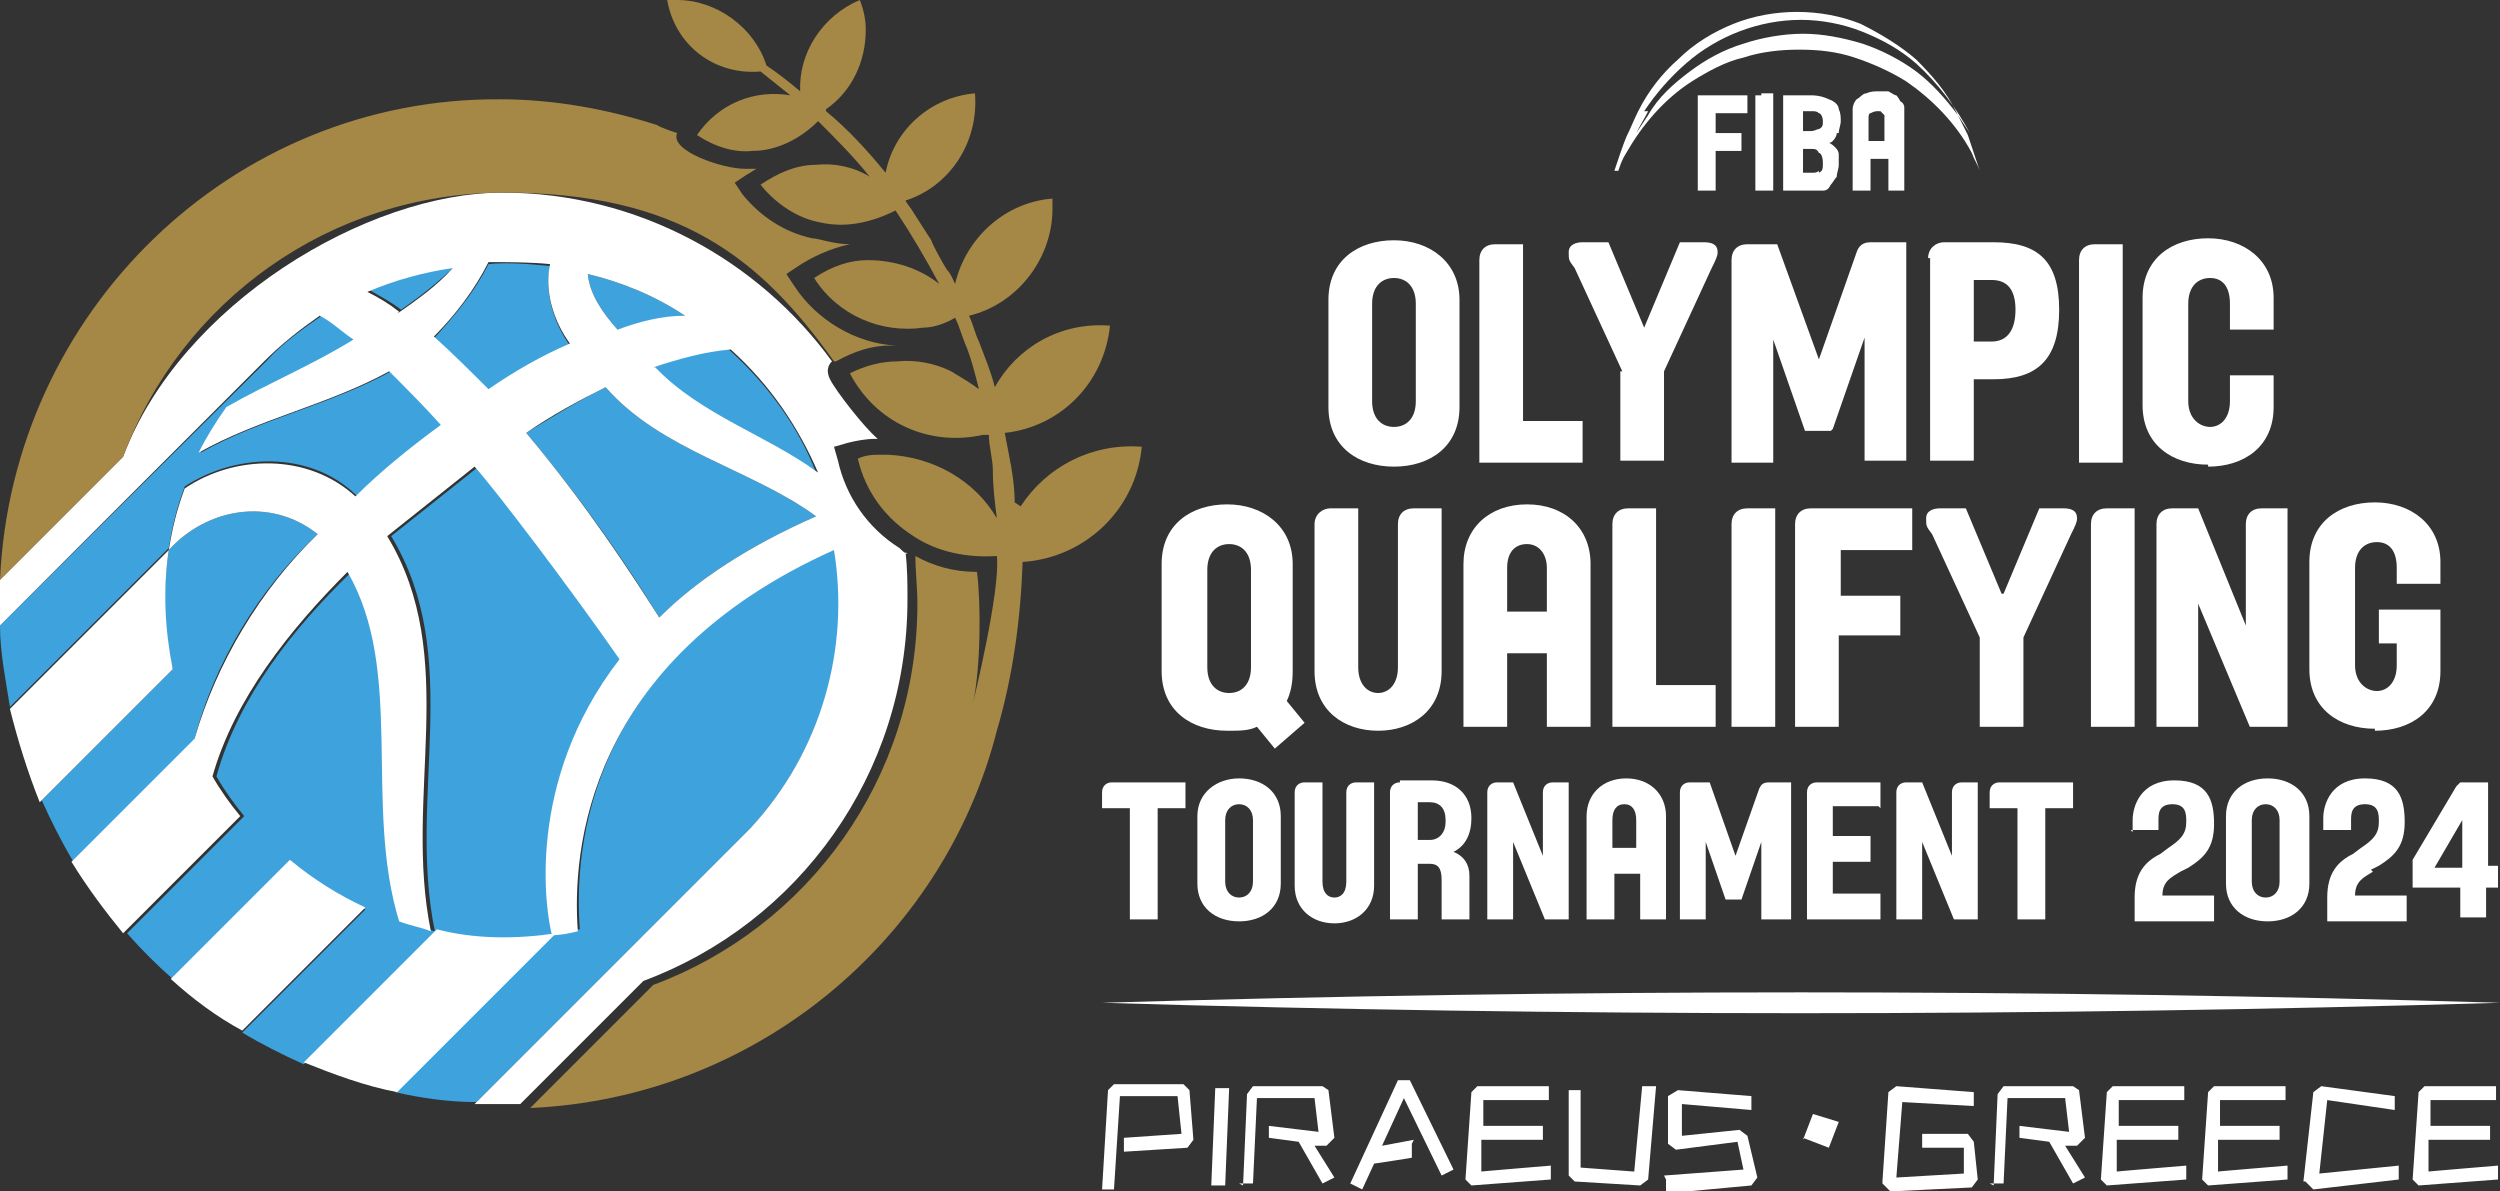
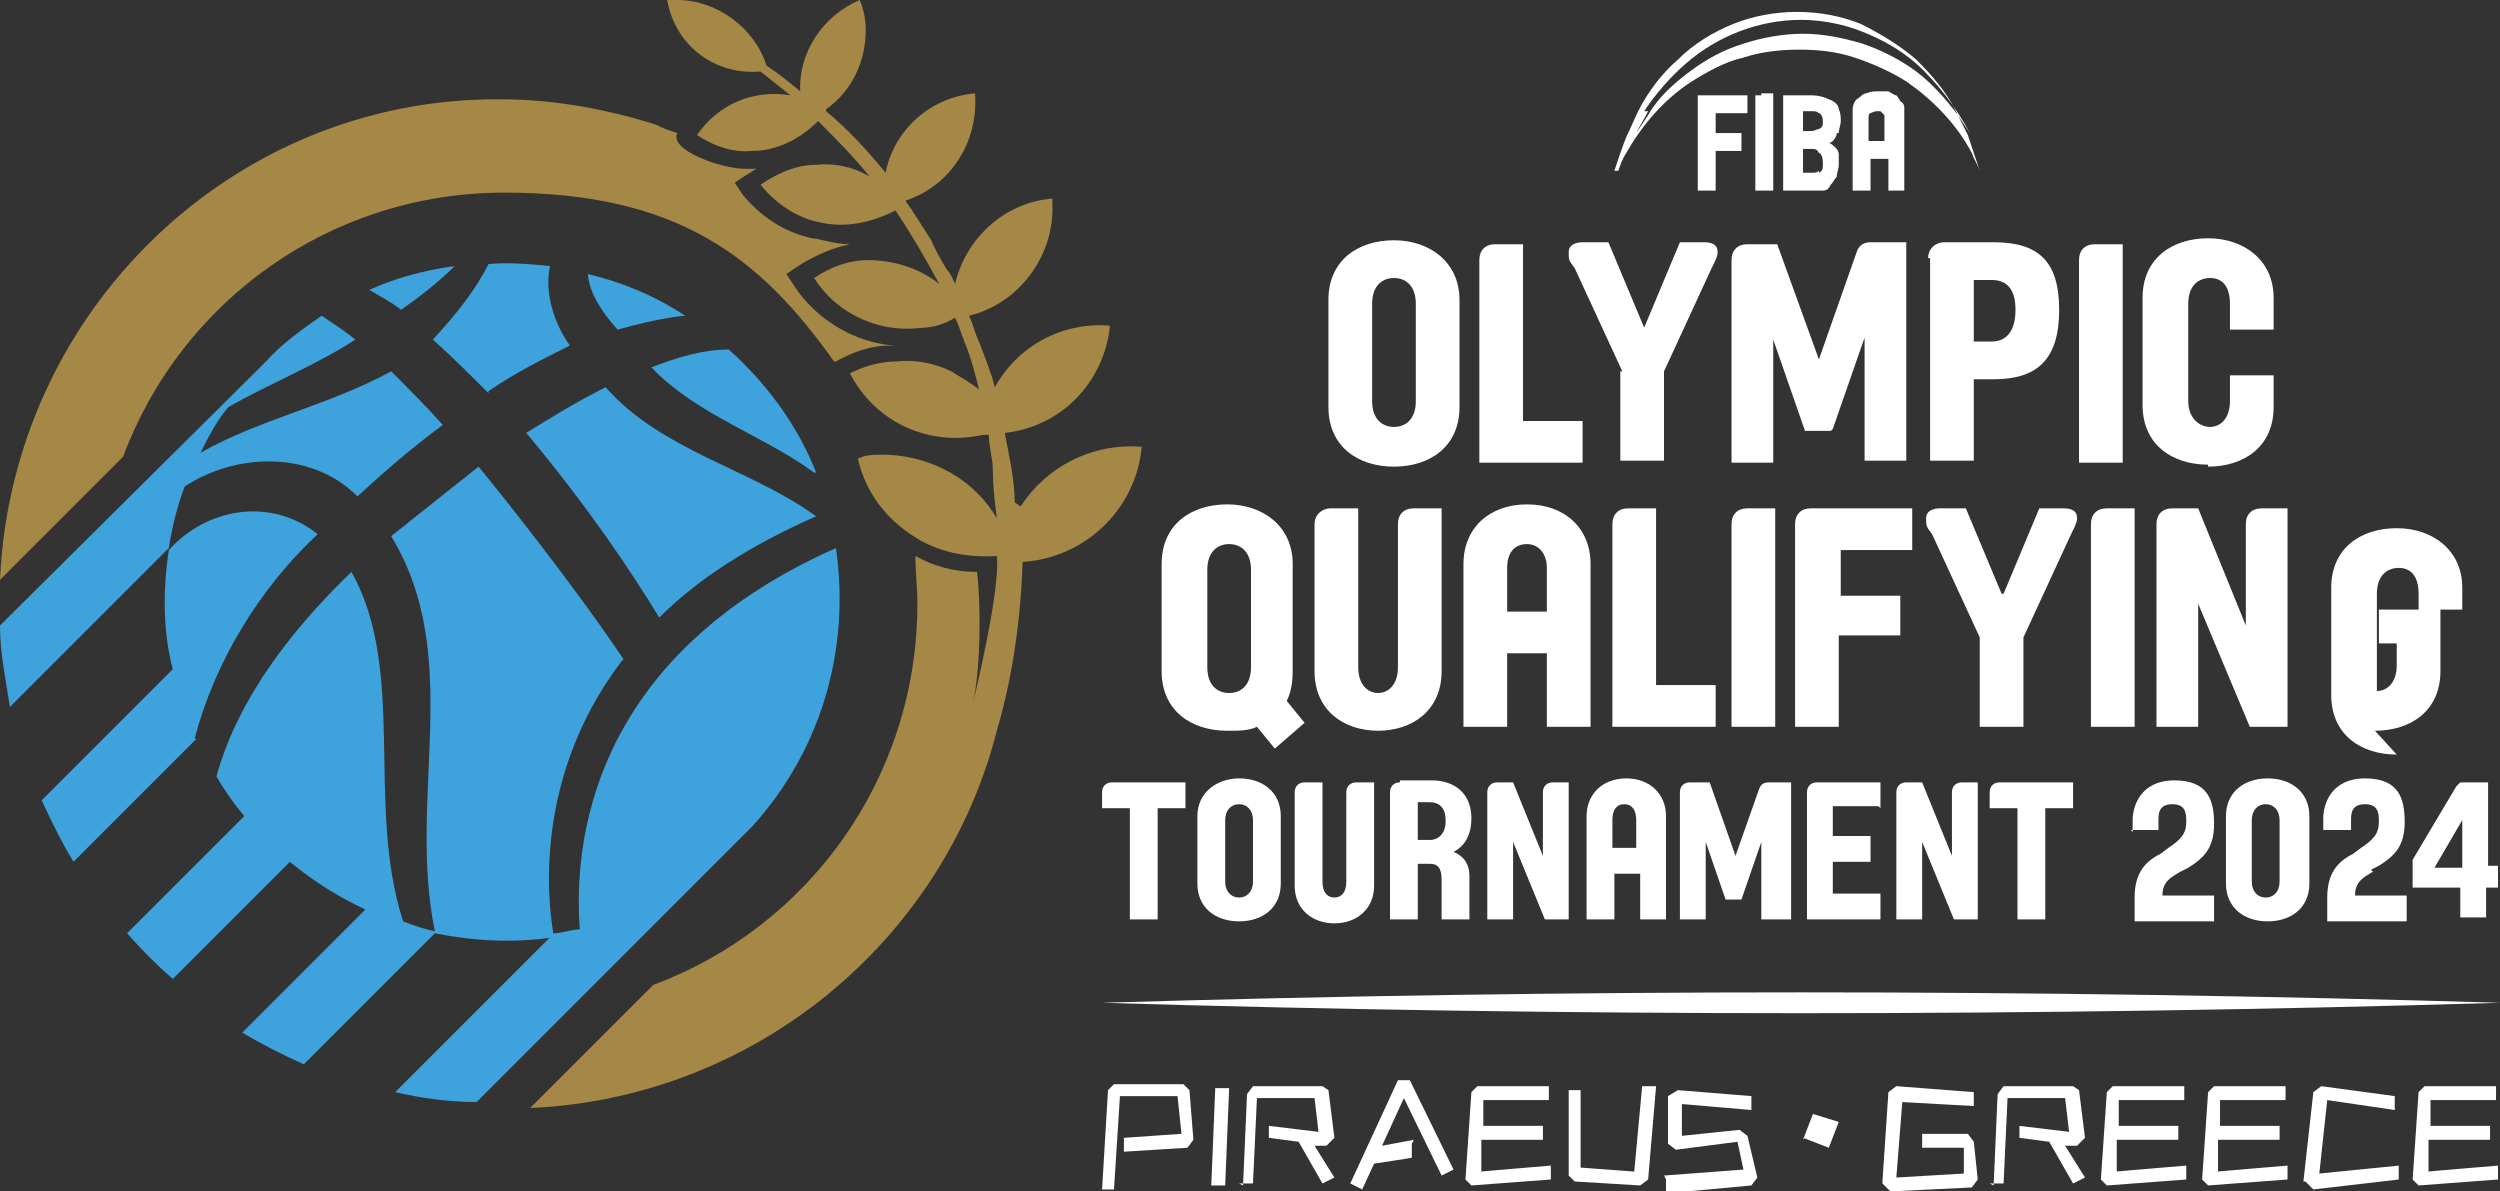
<svg xmlns="http://www.w3.org/2000/svg" id="Logo" width="125.9" height="60" version="1.1" viewBox="0 0 125.9 60">
  <rect x="0" y="0" width="125.9" height="60" fill="#333333" stroke="none" />
  <defs>
    <style>
      .cls-1 {
        fill: #3ea3dc;
      }

      .cls-1, .cls-2, .cls-3 {
        stroke-width: 0px;
      }

      .cls-2 {
        fill: #a58746;
      }

      .cls-3 {
        fill: #fff;
      }
    </style>
  </defs>
-   <path class="cls-3" d="M55.5,50.5c23.4.7,47,.7,70.4,0-23.4-.7-47-.7-70.4,0ZM79.7,21.2h-3v-8.9h-1.4c-.5,0-.8.3-.8.8v10.2h5.2v-2.1ZM75.9,32.9h2v3.7h2.2v-8.2c0-1.8-1.3-3-3.2-3s-3.2,1.2-3.2,3v8.2h2.2v-3.7ZM75.9,28.6c0-.8.4-1.2,1-1.2s1,.5,1,1.2v2.2h-2v-2.2ZM92.3,21.6l1.6-4.6v6.2h2.1v-11h-1.8c-.4,0-.6.2-.7.5l-1.9,5.4-2.1-5.8h-1.5c-.5,0-.8.3-.8.8v10.2h2.1v-6.2l1.6,4.6h1.3ZM86.4,34.5h-3v-8.9h-1.4c-.5,0-.8.3-.8.8v10.2h5.2v-2.1ZM81.6,18.7v4.5h2.2v-4.5l2.4-5.2c.2-.4.3-.6.3-.8,0-.4-.3-.5-.7-.5h-1.2l-1.8,4.3-1.8-4.3h-1.3c-.3,0-.7.1-.7.5s0,.4.3.8l2.4,5.2ZM97.2,13v10.2h2.2v-4.1h1c2.2,0,3.3-1,3.3-3.5s-1.1-3.4-3.3-3.4h-2.5c-.4,0-.8.3-.8.8ZM99.4,14.1h.9c.8,0,1.2.5,1.2,1.5s-.4,1.6-1.2,1.6h-.9v-3.1ZM95.8,30h-3.1v-2.3h3.6v-2.1h-5.1c-.5,0-.8.3-.8.8v10.2h2.2v-4.6h3.1v-2ZM106.9,12.3h-1.4c-.5,0-.8.3-.8.8v10.2h2.2v-11ZM105.3,26.4v10.2h2.2v-11h-1.4c-.5,0-.8.3-.8.8ZM89.4,25.6h-1.4c-.5,0-.8.3-.8.8v10.2h2.2v-11ZM119.6,36.8c1.8,0,3.3-1,3.3-3v-3.1h-3.1v1.7h.9v1.1c0,.9-.5,1.3-1,1.3s-1.1-.4-1.1-1.3v-4.9c0-.9.5-1.3,1.1-1.3s1,.4,1,1.3v.8h2.2v-1.1c0-1.9-1.5-3-3.3-3s-3.3,1-3.3,3v5.4c0,2,1.5,3,3.3,3ZM111.2,23.5c1.8,0,3.3-1,3.3-3v-1.6h-2.2v1.3c0,.9-.5,1.3-1,1.3s-1.1-.4-1.1-1.3v-4.9c0-.9.5-1.3,1.1-1.3s1,.4,1,1.3v1.3h2.2v-1.6c0-1.9-1.5-3-3.3-3s-3.3,1-3.3,3v5.4c0,2,1.5,3,3.3,3ZM113.1,26.4v5.1l-2.4-5.9h-1.3c-.5,0-.8.3-.8.8v10.2h2.1v-6.2l2.6,6.2h1.9v-11h-1.3c-.5,0-.8.3-.8.8ZM61.9,36.8c.5,0,1,0,1.4-.2l.9,1.1,1.5-1.3-.9-1.1c.2-.4.3-.9.3-1.5v-5.4c0-1.9-1.5-3-3.3-3s-3.3,1-3.3,3v5.4c0,2,1.5,3,3.3,3ZM60.8,28.7c0-.9.5-1.3,1.1-1.3s1.1.4,1.1,1.3v4.9c0,.9-.5,1.3-1.1,1.3s-1.1-.4-1.1-1.3v-4.9ZM70.2,23.5c1.8,0,3.3-1,3.3-3v-5.4c0-1.9-1.5-3-3.3-3s-3.3,1-3.3,3v5.4c0,2,1.5,3,3.3,3ZM69.1,15.3c0-.9.5-1.3,1.1-1.3s1.1.4,1.1,1.3v4.9c0,.9-.5,1.3-1.1,1.3s-1.1-.4-1.1-1.3v-4.9ZM100.8,29.9l-1.8-4.3h-1.3c-.3,0-.7.1-.7.5s0,.4.3.8l2.4,5.2v4.5h2.2v-4.5l2.4-5.2c.2-.4.3-.6.3-.8,0-.4-.3-.5-.7-.5h-1.2l-1.8,4.3ZM69.4,36.8c1.7,0,3.2-1,3.2-3v-8.2h-1.4c-.5,0-.8.3-.8.8v7.2c0,.9-.5,1.3-1,1.3s-1-.4-1-1.3v-8h-1.4c-.4,0-.8.3-.8.8v7.4c0,2,1.5,3,3.2,3ZM112.1,41.1v3.4c0,1.2.9,1.9,2.1,1.9s2.1-.7,2.1-1.9v-3.4c0-1.2-.9-1.9-2.1-1.9s-2.1.7-2.1,1.9ZM114.8,41.3v3.1c0,.5-.3.8-.7.8s-.7-.3-.7-.8v-3.1c0-.5.3-.8.7-.8s.7.3.7.8ZM119.4,43.8l.4-.2c.8-.5,1.3-1,1.3-2.2s-.3-2.2-2-2.2-2.1,1.3-2.1,2v.6h1.4v-.5c0-.3,0-.8.7-.8s.7.5.7.9c0,.6-.3.9-.9,1.3l-.4.3c-.8.4-1.3,1-1.3,2.2v1.2h4v-1.3h-2.6c0-.7.4-.9.9-1.2ZM83.9,46.3v-5.2c0-1.1-.8-1.9-2-1.9s-2,.8-2,1.9v5.2h1.4v-2.3h1.3v2.3h1.4ZM81.2,42.7v-1.4c0-.5.2-.8.6-.8s.6.3.6.8v1.4h-1.3ZM103,46.3v-5.6h1.4v-1.3h-3.7c-.3,0-.5.2-.5.5v.8h1.4v5.6h1.4ZM90.2,46.3v-6.9h-1.1c-.3,0-.4.1-.5.3l-1.2,3.4-1.3-3.7h-1c-.3,0-.5.2-.5.5v6.4h1.3v-3.9l1,2.9h.8l1-2.9v3.9h1.3ZM107.3,41.8h1.4v-.5c0-.3,0-.8.7-.8s.7.5.7.9c0,.6-.3.9-.9,1.3l-.4.3c-.8.4-1.3,1-1.3,2.2v1.2h4v-1.3h-2.6c0-.7.4-.9.9-1.2l.4-.2c.8-.5,1.3-1,1.3-2.2s-.3-2.2-2-2.2-2.1,1.3-2.1,2v.6ZM94.7,40.7v-1.3h-3.2c-.3,0-.5.2-.5.5v6.4h3.7v-1.3h-2.4v-1.6h1.9v-1.3h-1.9v-1.5h2.3ZM96.8,42.4l1.6,3.9h1.2v-6.9h-.8c-.3,0-.5.2-.5.5v3.2l-1.5-3.7h-.8c-.3,0-.5.2-.5.5v6.4h1.3v-3.9ZM65.7,39.4c-.3,0-.5.2-.5.5v4.7c0,1.2.9,1.9,2,1.9s2-.7,2-1.9v-5.2h-.9c-.3,0-.5.2-.5.5v4.5c0,.6-.3.8-.6.8s-.6-.2-.6-.8v-5h-.9ZM77.7,39.9v3.2l-1.5-3.7h-.8c-.3,0-.5.2-.5.5v6.4h1.3v-3.9l1.6,3.9h1.2v-6.9h-.8c-.3,0-.5.2-.5.5ZM125.3,43.7v-4.3h-.9c-.1,0-.2,0-.3,0,0,0-.2,0-.2,0,0,0-.1.1-.2.2l-2.2,3.7v1.4h2.4v1.5h1.3v-1.5h.6v-1.1h-.6ZM124,43.7h-1.4l1.4-2.4v2.4ZM70.5,39.4c-.3,0-.5.2-.5.5v6.4h1.4v-2.8h.6c.4,0,.6.2.6.8v2h1.4v-2.2c0-.6-.3-1-.8-1.2.6-.3.9-.9.9-1.7,0-1.2-.8-1.9-2-1.9h-1.6ZM72.8,41.4c0,.5-.3.9-.8.9h-.6v-1.9h.6c.5,0,.8.3.8.9ZM56.9,46.3h1.4v-5.6h1.4v-1.3h-3.7c-.3,0-.5.2-.5.5v.8h1.4v5.6ZM62.4,39.2c-1.1,0-2.1.7-2.1,1.9v3.4c0,1.2.9,1.9,2.1,1.9s2.1-.7,2.1-1.9v-3.4c0-1.2-.9-1.9-2.1-1.9ZM63.1,44.4c0,.5-.3.8-.7.8s-.7-.3-.7-.8v-3.1c0-.5.3-.8.7-.8s.7.3.7.8v3.1ZM92.6,6.7c0-.2.1-.4.1-.6s0-.4-.1-.6c0-.2-.2-.4-.5-.5-.2-.1-.5-.2-.9-.2h-1.1c-.1,0-.2,0-.3,0,0,0,0,.1,0,.3v4.5h1.4c.2,0,.4,0,.6,0,.2,0,.3-.1.4-.3.1-.1.2-.3.3-.4,0-.2.1-.4.1-.6s0-.3,0-.5c0-.2-.1-.3-.2-.4,0,0-.2-.2-.3-.2,0,0,.1,0,.2-.1,0,0,.2-.2.2-.4ZM90.8,5.6h.4c.2,0,.3,0,.4.1.1,0,.2.2.2.4s0,.3-.2.4c-.1,0-.2.1-.4.1h-.4v-1.2ZM91.6,8.6c-.1.1-.2.1-.4.1h-.4v-1.2h.4c.2,0,.3,0,.4.2.1,0,.2.2.2.5s0,.4-.2.5ZM88,5.7v-.9h-2.2c-.1,0-.2,0-.3,0,0,0,0,.1,0,.3v4.5h.9v-2h1.3v-.9h-1.3v-1h1.6ZM81.5,8.6s0,0,0,0c0,0,0,0,0,0,0,0,0,0,0,0h0s0,0,0,0c0,0,0,0,0,0,.1-.3.2-.6.4-.9.8-1.4,1.9-2.7,3.3-3.6.8-.5,1.7-1,2.6-1.2.9-.3,1.9-.4,2.8-.4,1,0,1.9.1,2.8.4.9.3,1.8.7,2.6,1.2,1.3.9,2.5,2.1,3.3,3.6.1.3.3.6.4.9,0,0,0,0,0,0,0,0,0,0,0,0h0s0,0,0,0c0,0,0,0,0,0,0,0,0,0,0,0,0,0,0,0,0,0,0,0,0,0,0,0-.2-.6-.4-1.2-.6-1.8-.2-.4-.4-.8-.6-1.2-.5-1-1.2-1.8-2-2.6-.8-.7-1.8-1.3-2.8-1.8-1-.4-2.1-.6-3.2-.6-1.1,0-2.2.2-3.2.6-1,.4-2,1-2.8,1.8-.8.7-1.5,1.6-2,2.6-.2.4-.4.9-.6,1.3-.2.5-.4,1.1-.6,1.7,0,0,0,0,0,0,0,0,0,0,0,0ZM82.8,5.6c.6-.9,1.3-1.7,2.1-2.4,1.6-1.4,3.7-2.2,5.8-2.2,1,0,2.1.2,3.1.6,1,.4,1.9.9,2.7,1.6,1.1,1,2,2.2,2.7,3.5-.2-.3-.4-.6-.6-.9-.6-.8-1.3-1.6-2.1-2.2-.8-.6-1.8-1.1-2.7-1.4-1-.3-2-.5-3-.5-1,0-2.1.2-3,.5-1,.3-1.9.8-2.7,1.4-.8.6-1.6,1.3-2.1,2.2-.2.3-.4.6-.6.9.2-.4.4-.7.6-1.1ZM88.7,4.8c-.1,0-.2,0-.3,0,0,0,0,.1,0,.3v4.5h.9v-4.9h-.6ZM95.9,9.6v-3.7c0,0,0-.1,0-.2,0,0,0-.2,0-.3,0,0,0-.2-.2-.3,0,0-.1-.2-.2-.3-.1,0-.2-.1-.4-.2-.1,0-.3,0-.5,0s-.4,0-.6.1c-.2,0-.3.2-.5.3-.1.1-.2.3-.2.5,0,.2,0,.3,0,.4v3.7h.9v-1.6h.9v1.6h.9ZM94.1,7.1v-1c0,0,0-.1,0-.2,0,0,0-.2.1-.2,0,0,.2-.1.3-.1s.2,0,.2,0c0,0,.1.1.2.2,0,0,0,.2,0,.3v1h-.9ZM55.5,59.9l.3-5,.3-.3h3.5l.3.3.2,2.5-.3.4-3.2.2v-.7s2.9-.2,2.9-.2l-.2-1.9h-2.9l-.3,4.7h-.7ZM61,59.7l.2-4.9h.7l-.2,4.9h-.7ZM62.6,59.7l.2-4.6.3-.4h3.5l.3.2.3,2.4-.4.4h-.6c0,0,1,1.6,1,1.6l-.6.3-1.2-2.1-1.5-.2v-.6c0,0,2.5.3,2.5.3l-.2-1.7h-2.9l-.2,4.3h-.7ZM71.1,57.6v.7c.1,0-1.9.3-1.9.3l-.6,1.3-.6-.3,2.4-5.2h.6l2.2,4.5-.6.3-1.9-3.9-1.1,2.4,1.6-.3ZM73.8,59.4l.3-4.4.3-.3h3.6v.7h-3.3v1.3c-.1,0,3,0,3,0v.7s-3.1,0-3.1,0v1.6c-.1,0,3.5-.3,3.5-.3v.7c0,0-4,.3-4,.3l-.4-.4ZM79.3,59.5l-.3-.3v-4.3c0,0,.6,0,.6,0v3.9c0,0,2.7.2,2.7.2l.4-4.3h.7c0,0-.4,4.7-.4,4.7l-.4.3-3.3-.2ZM83.8,59.2l4-.3-.3-1.4-3.1.4-.4-.3v-2.4c0,0,.5-.3.5-.3l3.7.3v.7c0,0-3.5-.3-3.5-.3v1.6c0,0,2.9-.3,2.9-.3l.4.3.5,2.1-.3.4-4.3.4v-.7ZM90.8,57.4l.5-1.3,1.3.4-.5,1.3-1.3-.5ZM94.8,59.5l.3-4.5.4-.3,3.9.3v.7s-3.6-.2-3.6-.2l-.3,3.8,3.4-.2v-1.3h-2.1v-.7h2.3l.3.4.2,1.9-.3.4-4.1.2-.4-.4ZM100.4,59.7l.2-4.6.3-.4h3.5l.3.2.3,2.4-.4.4h-.6c0,0,1,1.6,1,1.6l-.6.3-1.2-2.1-1.5-.2v-.6c0,0,2.5.3,2.5.3l-.2-1.7h-2.9l-.2,4.3h-.7ZM105.8,59.4l.3-4.4.3-.3h3.6v.7h-3.3v1.3c-.1,0,3,0,3,0v.7s-3.1,0-3.1,0v1.6c-.1,0,3.5-.3,3.5-.3v.7c0,0-4,.3-4,.3l-.4-.4ZM110.9,59.4l.3-4.4.3-.3h3.6v.7h-3.3v1.3c-.1,0,3,0,3,0v.7s-3.1,0-3.1,0v1.6c-.1,0,3.5-.3,3.5-.3v.7c0,0-4,.3-4,.3l-.4-.4ZM116,59.5l.5-4.5.4-.3,3.7.5v.7c0,0-3.4-.5-3.4-.5l-.4,3.7,4-.4v.7c0,0-4.3.5-4.3.5l-.4-.4ZM121.5,59.4l.3-4.4.3-.3h3.6v.7h-3.3v1.3c-.1,0,3,0,3,0v.7s-3.1,0-3.1,0v1.6c-.1,0,3.5-.3,3.5-.3v.7c0,0-4,.3-4,.3l-.4-.4Z" />
+   <path class="cls-3" d="M55.5,50.5c23.4.7,47,.7,70.4,0-23.4-.7-47-.7-70.4,0ZM79.7,21.2h-3v-8.9h-1.4c-.5,0-.8.3-.8.8v10.2h5.2v-2.1ZM75.9,32.9h2v3.7h2.2v-8.2c0-1.8-1.3-3-3.2-3s-3.2,1.2-3.2,3v8.2h2.2v-3.7ZM75.9,28.6c0-.8.4-1.2,1-1.2s1,.5,1,1.2v2.2h-2v-2.2ZM92.3,21.6l1.6-4.6v6.2h2.1v-11h-1.8c-.4,0-.6.2-.7.5l-1.9,5.4-2.1-5.8h-1.5c-.5,0-.8.3-.8.8v10.2h2.1v-6.2l1.6,4.6h1.3ZM86.4,34.5h-3v-8.9h-1.4c-.5,0-.8.3-.8.8v10.2h5.2v-2.1ZM81.6,18.7v4.5h2.2v-4.5l2.4-5.2c.2-.4.3-.6.3-.8,0-.4-.3-.5-.7-.5h-1.2l-1.8,4.3-1.8-4.3h-1.3c-.3,0-.7.1-.7.5s0,.4.3.8l2.4,5.2ZM97.2,13v10.2h2.2v-4.1h1c2.2,0,3.3-1,3.3-3.5s-1.1-3.4-3.3-3.4h-2.5c-.4,0-.8.3-.8.8ZM99.4,14.1h.9c.8,0,1.2.5,1.2,1.5s-.4,1.6-1.2,1.6h-.9v-3.1ZM95.8,30h-3.1v-2.3h3.6v-2.1h-5.1c-.5,0-.8.3-.8.8v10.2h2.2v-4.6h3.1v-2ZM106.9,12.3h-1.4c-.5,0-.8.3-.8.8v10.2h2.2v-11ZM105.3,26.4v10.2h2.2v-11h-1.4c-.5,0-.8.3-.8.8ZM89.4,25.6h-1.4c-.5,0-.8.3-.8.8v10.2h2.2v-11ZM119.6,36.8c1.8,0,3.3-1,3.3-3v-3.1h-3.1v1.7h.9v1.1c0,.9-.5,1.3-1,1.3v-4.9c0-.9.5-1.3,1.1-1.3s1,.4,1,1.3v.8h2.2v-1.1c0-1.9-1.5-3-3.3-3s-3.3,1-3.3,3v5.4c0,2,1.5,3,3.3,3ZM111.2,23.5c1.8,0,3.3-1,3.3-3v-1.6h-2.2v1.3c0,.9-.5,1.3-1,1.3s-1.1-.4-1.1-1.3v-4.9c0-.9.5-1.3,1.1-1.3s1,.4,1,1.3v1.3h2.2v-1.6c0-1.9-1.5-3-3.3-3s-3.3,1-3.3,3v5.4c0,2,1.5,3,3.3,3ZM113.1,26.4v5.1l-2.4-5.9h-1.3c-.5,0-.8.3-.8.8v10.2h2.1v-6.2l2.6,6.2h1.9v-11h-1.3c-.5,0-.8.3-.8.8ZM61.9,36.8c.5,0,1,0,1.4-.2l.9,1.1,1.5-1.3-.9-1.1c.2-.4.3-.9.3-1.5v-5.4c0-1.9-1.5-3-3.3-3s-3.3,1-3.3,3v5.4c0,2,1.5,3,3.3,3ZM60.8,28.7c0-.9.5-1.3,1.1-1.3s1.1.4,1.1,1.3v4.9c0,.9-.5,1.3-1.1,1.3s-1.1-.4-1.1-1.3v-4.9ZM70.2,23.5c1.8,0,3.3-1,3.3-3v-5.4c0-1.9-1.5-3-3.3-3s-3.3,1-3.3,3v5.4c0,2,1.5,3,3.3,3ZM69.1,15.3c0-.9.5-1.3,1.1-1.3s1.1.4,1.1,1.3v4.9c0,.9-.5,1.3-1.1,1.3s-1.1-.4-1.1-1.3v-4.9ZM100.8,29.9l-1.8-4.3h-1.3c-.3,0-.7.1-.7.5s0,.4.3.8l2.4,5.2v4.5h2.2v-4.5l2.4-5.2c.2-.4.3-.6.3-.8,0-.4-.3-.5-.7-.5h-1.2l-1.8,4.3ZM69.4,36.8c1.7,0,3.2-1,3.2-3v-8.2h-1.4c-.5,0-.8.3-.8.8v7.2c0,.9-.5,1.3-1,1.3s-1-.4-1-1.3v-8h-1.4c-.4,0-.8.3-.8.8v7.4c0,2,1.5,3,3.2,3ZM112.1,41.1v3.4c0,1.2.9,1.9,2.1,1.9s2.1-.7,2.1-1.9v-3.4c0-1.2-.9-1.9-2.1-1.9s-2.1.7-2.1,1.9ZM114.8,41.3v3.1c0,.5-.3.8-.7.8s-.7-.3-.7-.8v-3.1c0-.5.3-.8.7-.8s.7.3.7.8ZM119.4,43.8l.4-.2c.8-.5,1.3-1,1.3-2.2s-.3-2.2-2-2.2-2.1,1.3-2.1,2v.6h1.4v-.5c0-.3,0-.8.7-.8s.7.5.7.9c0,.6-.3.9-.9,1.3l-.4.3c-.8.4-1.3,1-1.3,2.2v1.2h4v-1.3h-2.6c0-.7.4-.9.9-1.2ZM83.9,46.3v-5.2c0-1.1-.8-1.9-2-1.9s-2,.8-2,1.9v5.2h1.4v-2.3h1.3v2.3h1.4ZM81.2,42.7v-1.4c0-.5.2-.8.6-.8s.6.3.6.8v1.4h-1.3ZM103,46.3v-5.6h1.4v-1.3h-3.7c-.3,0-.5.2-.5.5v.8h1.4v5.6h1.4ZM90.2,46.3v-6.9h-1.1c-.3,0-.4.1-.5.3l-1.2,3.4-1.3-3.7h-1c-.3,0-.5.2-.5.5v6.4h1.3v-3.9l1,2.9h.8l1-2.9v3.9h1.3ZM107.3,41.8h1.4v-.5c0-.3,0-.8.7-.8s.7.5.7.9c0,.6-.3.9-.9,1.3l-.4.3c-.8.4-1.3,1-1.3,2.2v1.2h4v-1.3h-2.6c0-.7.4-.9.9-1.2l.4-.2c.8-.5,1.3-1,1.3-2.2s-.3-2.2-2-2.2-2.1,1.3-2.1,2v.6ZM94.7,40.7v-1.3h-3.2c-.3,0-.5.2-.5.5v6.4h3.7v-1.3h-2.4v-1.6h1.9v-1.3h-1.9v-1.5h2.3ZM96.8,42.4l1.6,3.9h1.2v-6.9h-.8c-.3,0-.5.2-.5.5v3.2l-1.5-3.7h-.8c-.3,0-.5.2-.5.5v6.4h1.3v-3.9ZM65.7,39.4c-.3,0-.5.2-.5.5v4.7c0,1.2.9,1.9,2,1.9s2-.7,2-1.9v-5.2h-.9c-.3,0-.5.2-.5.5v4.5c0,.6-.3.8-.6.8s-.6-.2-.6-.8v-5h-.9ZM77.7,39.9v3.2l-1.5-3.7h-.8c-.3,0-.5.2-.5.5v6.4h1.3v-3.9l1.6,3.9h1.2v-6.9h-.8c-.3,0-.5.2-.5.5ZM125.3,43.7v-4.3h-.9c-.1,0-.2,0-.3,0,0,0-.2,0-.2,0,0,0-.1.1-.2.2l-2.2,3.7v1.4h2.4v1.5h1.3v-1.5h.6v-1.1h-.6ZM124,43.7h-1.4l1.4-2.4v2.4ZM70.5,39.4c-.3,0-.5.2-.5.5v6.4h1.4v-2.8h.6c.4,0,.6.2.6.8v2h1.4v-2.2c0-.6-.3-1-.8-1.2.6-.3.9-.9.9-1.7,0-1.2-.8-1.9-2-1.9h-1.6ZM72.8,41.4c0,.5-.3.9-.8.9h-.6v-1.9h.6c.5,0,.8.3.8.9ZM56.9,46.3h1.4v-5.6h1.4v-1.3h-3.7c-.3,0-.5.2-.5.5v.8h1.4v5.6ZM62.4,39.2c-1.1,0-2.1.7-2.1,1.9v3.4c0,1.2.9,1.9,2.1,1.9s2.1-.7,2.1-1.9v-3.4c0-1.2-.9-1.9-2.1-1.9ZM63.1,44.4c0,.5-.3.8-.7.8s-.7-.3-.7-.8v-3.1c0-.5.3-.8.7-.8s.7.3.7.8v3.1ZM92.6,6.7c0-.2.1-.4.1-.6s0-.4-.1-.6c0-.2-.2-.4-.5-.5-.2-.1-.5-.2-.9-.2h-1.1c-.1,0-.2,0-.3,0,0,0,0,.1,0,.3v4.5h1.4c.2,0,.4,0,.6,0,.2,0,.3-.1.4-.3.1-.1.2-.3.3-.4,0-.2.1-.4.1-.6s0-.3,0-.5c0-.2-.1-.3-.2-.4,0,0-.2-.2-.3-.2,0,0,.1,0,.2-.1,0,0,.2-.2.2-.4ZM90.8,5.6h.4c.2,0,.3,0,.4.1.1,0,.2.2.2.4s0,.3-.2.4c-.1,0-.2.1-.4.1h-.4v-1.2ZM91.6,8.6c-.1.1-.2.1-.4.1h-.4v-1.2h.4c.2,0,.3,0,.4.2.1,0,.2.2.2.5s0,.4-.2.5ZM88,5.7v-.9h-2.2c-.1,0-.2,0-.3,0,0,0,0,.1,0,.3v4.5h.9v-2h1.3v-.9h-1.3v-1h1.6ZM81.5,8.6s0,0,0,0c0,0,0,0,0,0,0,0,0,0,0,0h0s0,0,0,0c0,0,0,0,0,0,.1-.3.2-.6.4-.9.8-1.4,1.9-2.7,3.3-3.6.8-.5,1.7-1,2.6-1.2.9-.3,1.9-.4,2.8-.4,1,0,1.9.1,2.8.4.9.3,1.8.7,2.6,1.2,1.3.9,2.5,2.1,3.3,3.6.1.3.3.6.4.9,0,0,0,0,0,0,0,0,0,0,0,0h0s0,0,0,0c0,0,0,0,0,0,0,0,0,0,0,0,0,0,0,0,0,0,0,0,0,0,0,0-.2-.6-.4-1.2-.6-1.8-.2-.4-.4-.8-.6-1.2-.5-1-1.2-1.8-2-2.6-.8-.7-1.8-1.3-2.8-1.8-1-.4-2.1-.6-3.2-.6-1.1,0-2.2.2-3.2.6-1,.4-2,1-2.8,1.8-.8.7-1.5,1.6-2,2.6-.2.4-.4.9-.6,1.3-.2.5-.4,1.1-.6,1.7,0,0,0,0,0,0,0,0,0,0,0,0ZM82.8,5.6c.6-.9,1.3-1.7,2.1-2.4,1.6-1.4,3.7-2.2,5.8-2.2,1,0,2.1.2,3.1.6,1,.4,1.9.9,2.7,1.6,1.1,1,2,2.2,2.7,3.5-.2-.3-.4-.6-.6-.9-.6-.8-1.3-1.6-2.1-2.2-.8-.6-1.8-1.1-2.7-1.4-1-.3-2-.5-3-.5-1,0-2.1.2-3,.5-1,.3-1.9.8-2.7,1.4-.8.6-1.6,1.3-2.1,2.2-.2.3-.4.6-.6.9.2-.4.4-.7.6-1.1ZM88.7,4.8c-.1,0-.2,0-.3,0,0,0,0,.1,0,.3v4.5h.9v-4.9h-.6ZM95.9,9.6v-3.7c0,0,0-.1,0-.2,0,0,0-.2,0-.3,0,0,0-.2-.2-.3,0,0-.1-.2-.2-.3-.1,0-.2-.1-.4-.2-.1,0-.3,0-.5,0s-.4,0-.6.1c-.2,0-.3.2-.5.3-.1.1-.2.3-.2.5,0,.2,0,.3,0,.4v3.7h.9v-1.6h.9v1.6h.9ZM94.1,7.1v-1c0,0,0-.1,0-.2,0,0,0-.2.1-.2,0,0,.2-.1.3-.1s.2,0,.2,0c0,0,.1.1.2.2,0,0,0,.2,0,.3v1h-.9ZM55.5,59.9l.3-5,.3-.3h3.5l.3.3.2,2.5-.3.4-3.2.2v-.7s2.9-.2,2.9-.2l-.2-1.9h-2.9l-.3,4.7h-.7ZM61,59.7l.2-4.9h.7l-.2,4.9h-.7ZM62.6,59.7l.2-4.6.3-.4h3.5l.3.2.3,2.4-.4.4h-.6c0,0,1,1.6,1,1.6l-.6.3-1.2-2.1-1.5-.2v-.6c0,0,2.5.3,2.5.3l-.2-1.7h-2.9l-.2,4.3h-.7ZM71.1,57.6v.7c.1,0-1.9.3-1.9.3l-.6,1.3-.6-.3,2.4-5.2h.6l2.2,4.5-.6.3-1.9-3.9-1.1,2.4,1.6-.3ZM73.8,59.4l.3-4.4.3-.3h3.6v.7h-3.3v1.3c-.1,0,3,0,3,0v.7s-3.1,0-3.1,0v1.6c-.1,0,3.5-.3,3.5-.3v.7c0,0-4,.3-4,.3l-.4-.4ZM79.3,59.5l-.3-.3v-4.3c0,0,.6,0,.6,0v3.9c0,0,2.7.2,2.7.2l.4-4.3h.7c0,0-.4,4.7-.4,4.7l-.4.3-3.3-.2ZM83.8,59.2l4-.3-.3-1.4-3.1.4-.4-.3v-2.4c0,0,.5-.3.5-.3l3.7.3v.7c0,0-3.5-.3-3.5-.3v1.6c0,0,2.9-.3,2.9-.3l.4.3.5,2.1-.3.4-4.3.4v-.7ZM90.8,57.4l.5-1.3,1.3.4-.5,1.3-1.3-.5ZM94.8,59.5l.3-4.5.4-.3,3.9.3v.7s-3.6-.2-3.6-.2l-.3,3.8,3.4-.2v-1.3h-2.1v-.7h2.3l.3.4.2,1.9-.3.4-4.1.2-.4-.4ZM100.4,59.7l.2-4.6.3-.4h3.5l.3.2.3,2.4-.4.4h-.6c0,0,1,1.6,1,1.6l-.6.3-1.2-2.1-1.5-.2v-.6c0,0,2.5.3,2.5.3l-.2-1.7h-2.9l-.2,4.3h-.7ZM105.8,59.4l.3-4.4.3-.3h3.6v.7h-3.3v1.3c-.1,0,3,0,3,0v.7s-3.1,0-3.1,0v1.6c-.1,0,3.5-.3,3.5-.3v.7c0,0-4,.3-4,.3l-.4-.4ZM110.9,59.4l.3-4.4.3-.3h3.6v.7h-3.3v1.3c-.1,0,3,0,3,0v.7s-3.1,0-3.1,0v1.6c-.1,0,3.5-.3,3.5-.3v.7c0,0-4,.3-4,.3l-.4-.4ZM116,59.5l.5-4.5.4-.3,3.7.5v.7c0,0-3.4-.5-3.4-.5l-.4,3.7,4-.4v.7c0,0-4.3.5-4.3.5l-.4-.4ZM121.5,59.4l.3-4.4.3-.3h3.6v.7h-3.3v1.3c-.1,0,3,0,3,0v.7s-3.1,0-3.1,0v1.6c-.1,0,3.5-.3,3.5-.3v.7c0,0-4,.3-4,.3l-.4-.4Z" />
  <g>
    <path class="cls-1" d="M24.6,19.7c1.3-.9,2.7-1.6,4.1-2.3-.8-1.1-1.3-2.7-1-4-1-.1-2.1-.2-3.1-.1-.7,1.4-1.7,2.6-2.8,3.8,1,.9,1.9,1.8,2.8,2.7ZM34.5,15.9c-1.5-1-3.2-1.7-4.9-2.1.1,1,.7,1.9,1.5,2.8,1.1-.3,2.3-.6,3.4-.7ZM30.5,19.5c-1.4.7-2.7,1.5-4,2.3,3.1,3.7,5.3,7,6.7,9.3,1.9-1.9,4.5-3.6,7.9-5.1-3.3-2.4-7.8-3.3-10.6-6.5ZM22.9,13.4c-1.5.2-3,.6-4.3,1.2.5.3,1.1.6,1.6,1,1-.7,1.9-1.4,2.8-2.3ZM41.1,23.8c-.9-2.3-2.4-4.4-4.4-6.2-1.3,0-2.6.4-3.9.9,2.3,2.4,5.6,3.4,8.2,5.3ZM42.1,27.6c-12.6,5.6-13.2,15.2-12.9,19.2-.4,0-.9.2-1.3.2l-8,8c1.3.3,2.7.5,4.1.5,1.4-1.4,13.7-13.7,13.9-13.9,3.6-4,4.9-9.1,4.2-14ZM31.4,33.2c-2.4-3.6-6.3-8.5-7.3-9.7l-4.4,3.5c3.7,6.1.8,13.1,2.2,19.9-.5-.1-1.1-.3-1.6-.5-1.9-5.9.2-12.6-2.6-17.6-2.9,2.8-5.7,6.3-6.8,10.3.4.7.9,1.4,1.4,2l-5.9,5.9c.7.8,1.5,1.6,2.3,2.3l5.9-5.9c1.2,1,2.5,1.8,3.8,2.4l-6.2,6.2c1,.6,2,1.1,3.1,1.6l6.6-6.6c2,.4,4,.5,6,.2-.2-1.1-1.3-7.7,3.4-13.9ZM9.8,37.2c1-3.8,3.2-7.5,6.2-10.3-2.4-1.9-5.6-1.3-7.5.8-.3,2-.3,4.1.2,6l-6.6,6.6c.5,1.1,1,2.1,1.6,3.1l6.2-6.2s0,0,0,0ZM18,25c1.3-1.2,2.8-2.5,4.3-3.6-.8-.9-1.7-1.8-2.6-2.7-3.1,1.7-6.6,2.4-9.6,4.1.4-.8.8-1.6,1.4-2.3,2.1-1.2,4.4-2.1,6.4-3.4-.5-.4-1.1-.8-1.7-1.2-1,.7-2,1.4-2.8,2.3L0,31.5c0,1.4.3,2.8.5,4.1l8-8c.2-1.2.4-2,.8-3.1,2.6-1.7,6.3-1.8,8.6.4Z" />
-     <path class="cls-3" d="M21.9,46.9l-6.6,6.6c1.5.6,3.1,1.2,4.7,1.5l8-8c-2,.3-4.1.3-6-.2ZM14.5,43.4l-5.9,5.9c1.1,1,2.3,1.9,3.6,2.6h0s6.2-6.2,6.2-6.2c-1.3-.6-2.6-1.4-3.8-2.4ZM2.1,40.3l6.6-6.6c-.4-2-.5-4-.2-6l-8,8c.4,1.6.9,3.2,1.5,4.7ZM45.7,27.9c-.1,0-.3-.2-.4-.3-1.6-1-2.7-2.6-3.1-4.4l-.2-.7.7-.2c.4-.1.9-.2,1.4-.2,0,0,0,0,.1,0-.7-.6-2.1-2.4-2.4-3s.1-.9.1-.9h0c-3.7-5.1-9.8-8.5-16.6-8.5S9.1,15.3,6.2,23L0,29.2c0,.3,0,.7,0,1s0,.9,0,1.3l13.3-13.3c.9-.9,1.8-1.6,2.8-2.3.6.3,1.1.8,1.7,1.2-2.1,1.3-4.3,2.2-6.4,3.4-.5.7-1,1.5-1.4,2.3,3-1.7,6.5-2.4,9.6-4.1.9.9,1.8,1.8,2.6,2.7-1.5,1.1-3,2.3-4.3,3.6-2.4-2.2-6.1-2.1-8.6-.4-.4,1.1-.6,1.9-.8,3.1,1.9-2.1,5.1-2.7,7.5-.8-2.9,2.8-5.1,6.5-6.2,10.3,0,0,0,0,0,0l-6.2,6.2c.8,1.3,1.7,2.5,2.6,3.6l5.9-5.9c-.5-.6-1-1.3-1.4-2,1.1-3.9,3.9-7.4,6.8-10.3,2.9,5,.8,11.7,2.6,17.6.5.2,1.1.3,1.6.5-1.4-6.8,1.5-13.8-2.2-19.9l4.4-3.5c1,1.1,4.8,6.1,7.3,9.7-4.8,6.2-3.7,12.8-3.4,13.9.4,0,.9-.1,1.3-.2-.3-4,.4-13.6,12.9-19.2.8,4.9-.6,10.1-4.2,14-.2.2-12.5,12.5-13.9,13.9.4,0,.9,0,1.3,0s.7,0,1,0l6.2-6.2c7.8-2.9,13.3-10.4,13.3-19.2,0-.8,0-1.6-.1-2.4ZM34.5,15.9c-1.2,0-2.3.3-3.4.7-.8-.9-1.4-1.8-1.5-2.8,1.7.4,3.4,1.1,4.9,2.1ZM20.1,15.7c-.5-.4-1-.7-1.6-1,1.4-.6,2.9-1,4.3-1.2-.8.9-1.8,1.6-2.8,2.3ZM21.8,17c1.1-1.1,2.1-2.4,2.8-3.8,1,0,2.1,0,3.1.1-.3,1.4.2,2.9,1,4-1.4.6-2.8,1.4-4.1,2.3-.9-.9-1.8-1.8-2.8-2.7ZM33.2,31.1c-1.4-2.2-3.6-5.6-6.7-9.3,1.3-.9,2.6-1.6,4-2.3,2.8,3.2,7.3,4.1,10.6,6.5-3.4,1.5-6,3.2-7.9,5.1ZM32.9,18.5c1.2-.4,2.6-.8,3.9-.9,2,1.8,3.4,3.9,4.4,6.2-2.6-1.9-5.9-2.9-8.2-5.3Z" />
    <path class="cls-2" d="M41.9,18.2h.2c.9-.5,1.8-.8,2.7-.8,0,0,.2,0,.3,0s0,0,0,0c-2-.1-4-1.3-5.1-3l-.4-.6.6-.4c.6-.4,1.6-.9,2.6-1.1-.8,0-1.6-.3-1.9-.3-1.4-.3-2.6-1.1-3.5-2.2l-.4-.6.6-.4s0,0,0,0c.2-.1.3-.2.5-.3-.1,0-.2,0-.4,0s-.2,0-.2,0c-1.1,0-3.8-.9-3.4-1.8-.3-.1-.9-.3-1-.4-2.5-.8-5.2-1.3-7.9-1.3C11.7,4.9.6,15.7,0,29.2l6.2-6.2c2.9-7.8,10.4-13.3,19.2-13.3s12.9,3.3,16.6,8.5ZM51.1,25.3c0-1.2-.3-2.4-.5-3.5,2.8-.3,5-2.5,5.3-5.4-2.5-.2-4.7,1.1-5.8,3.1-.2-.8-.5-1.5-.8-2.3-.2-.4-.3-.9-.5-1.3,2.5-.6,4.3-3,4.2-5.6,0-.1,0-.2,0-.3-2.5.2-4.4,2.1-4.9,4.3-.1-.2-.2-.5-.4-.7-.2-.3-.7-1.2-.8-1.5-.2-.3-.7-1.1-.9-1.4-.1-.2-.3-.4-.4-.6,2.2-.7,3.7-2.9,3.5-5.4-2.3.2-4.1,1.9-4.5,4-.9-1.1-1.9-2.2-3-3.1,0,0,0,0,0-.1h0c1.3-.9,2-2.4,2-4,0-.5-.1-1-.3-1.5-1.9.8-3.1,2.7-3,4.6-.6-.5-1.1-.9-1.7-1.3C38,1.4,36.1,0,34.1,0c-.2,0-.3,0-.5,0,.4,2.3,2.4,3.8,4.7,3.6.5.4,1,.8,1.5,1.2-1.8-.3-3.6.4-4.7,2,.9.6,1.9.9,2.8.8,1.2,0,2.4-.6,3.3-1.5.9.9,1.8,1.8,2.6,2.8-.8-.5-1.8-.7-2.7-.6-1,0-1.9.4-2.8,1,0,0,0,0,0,0,.8,1,1.9,1.7,3,1.9,1.3.3,2.6,0,3.8-.6.8,1.2,1.5,2.4,2.2,3.7-1-.8-2.3-1.2-3.6-1.2h0c-.9,0-1.8.3-2.7.9,1.2,1.9,3.4,2.8,5.5,2.5.5,0,1.1-.2,1.6-.5.2.4.3.8.5,1.3.3.7.5,1.5.7,2.3-.4-.3-.9-.6-1.4-.9-.8-.4-1.8-.6-2.7-.5-.8,0-1.6.2-2.4.6,1.3,2.5,4,3.7,6.7,3.1.1,0,.2,0,.3,0,0,.6.2,1.2.2,1.8,0,.8.1,1.6.2,2.4-1.1-1.9-3.2-3.1-5.5-3.2-.1,0-.2,0-.3,0-.4,0-.8,0-1.2.2.4,1.7,1.4,3,2.8,3.9,1.2.8,2.7,1.1,4.2,1,.2,1.7-1.2,7.4-1.2,7.4.4-1.8.4-5.1.2-6.6-1.2,0-2.2-.3-3.1-.8,0,.8.1,1.6.1,2.4,0,8.8-5.5,16.3-13.3,19.2l-6.2,6.2c11.3-.5,20.8-8.4,23.5-19h0s0,0,0,0c.8-2.7,1.2-5.6,1.3-8.5,3.1-.2,5.7-2.6,6-5.8-2.5-.2-4.8,1-6.1,3Z" />
  </g>
</svg>